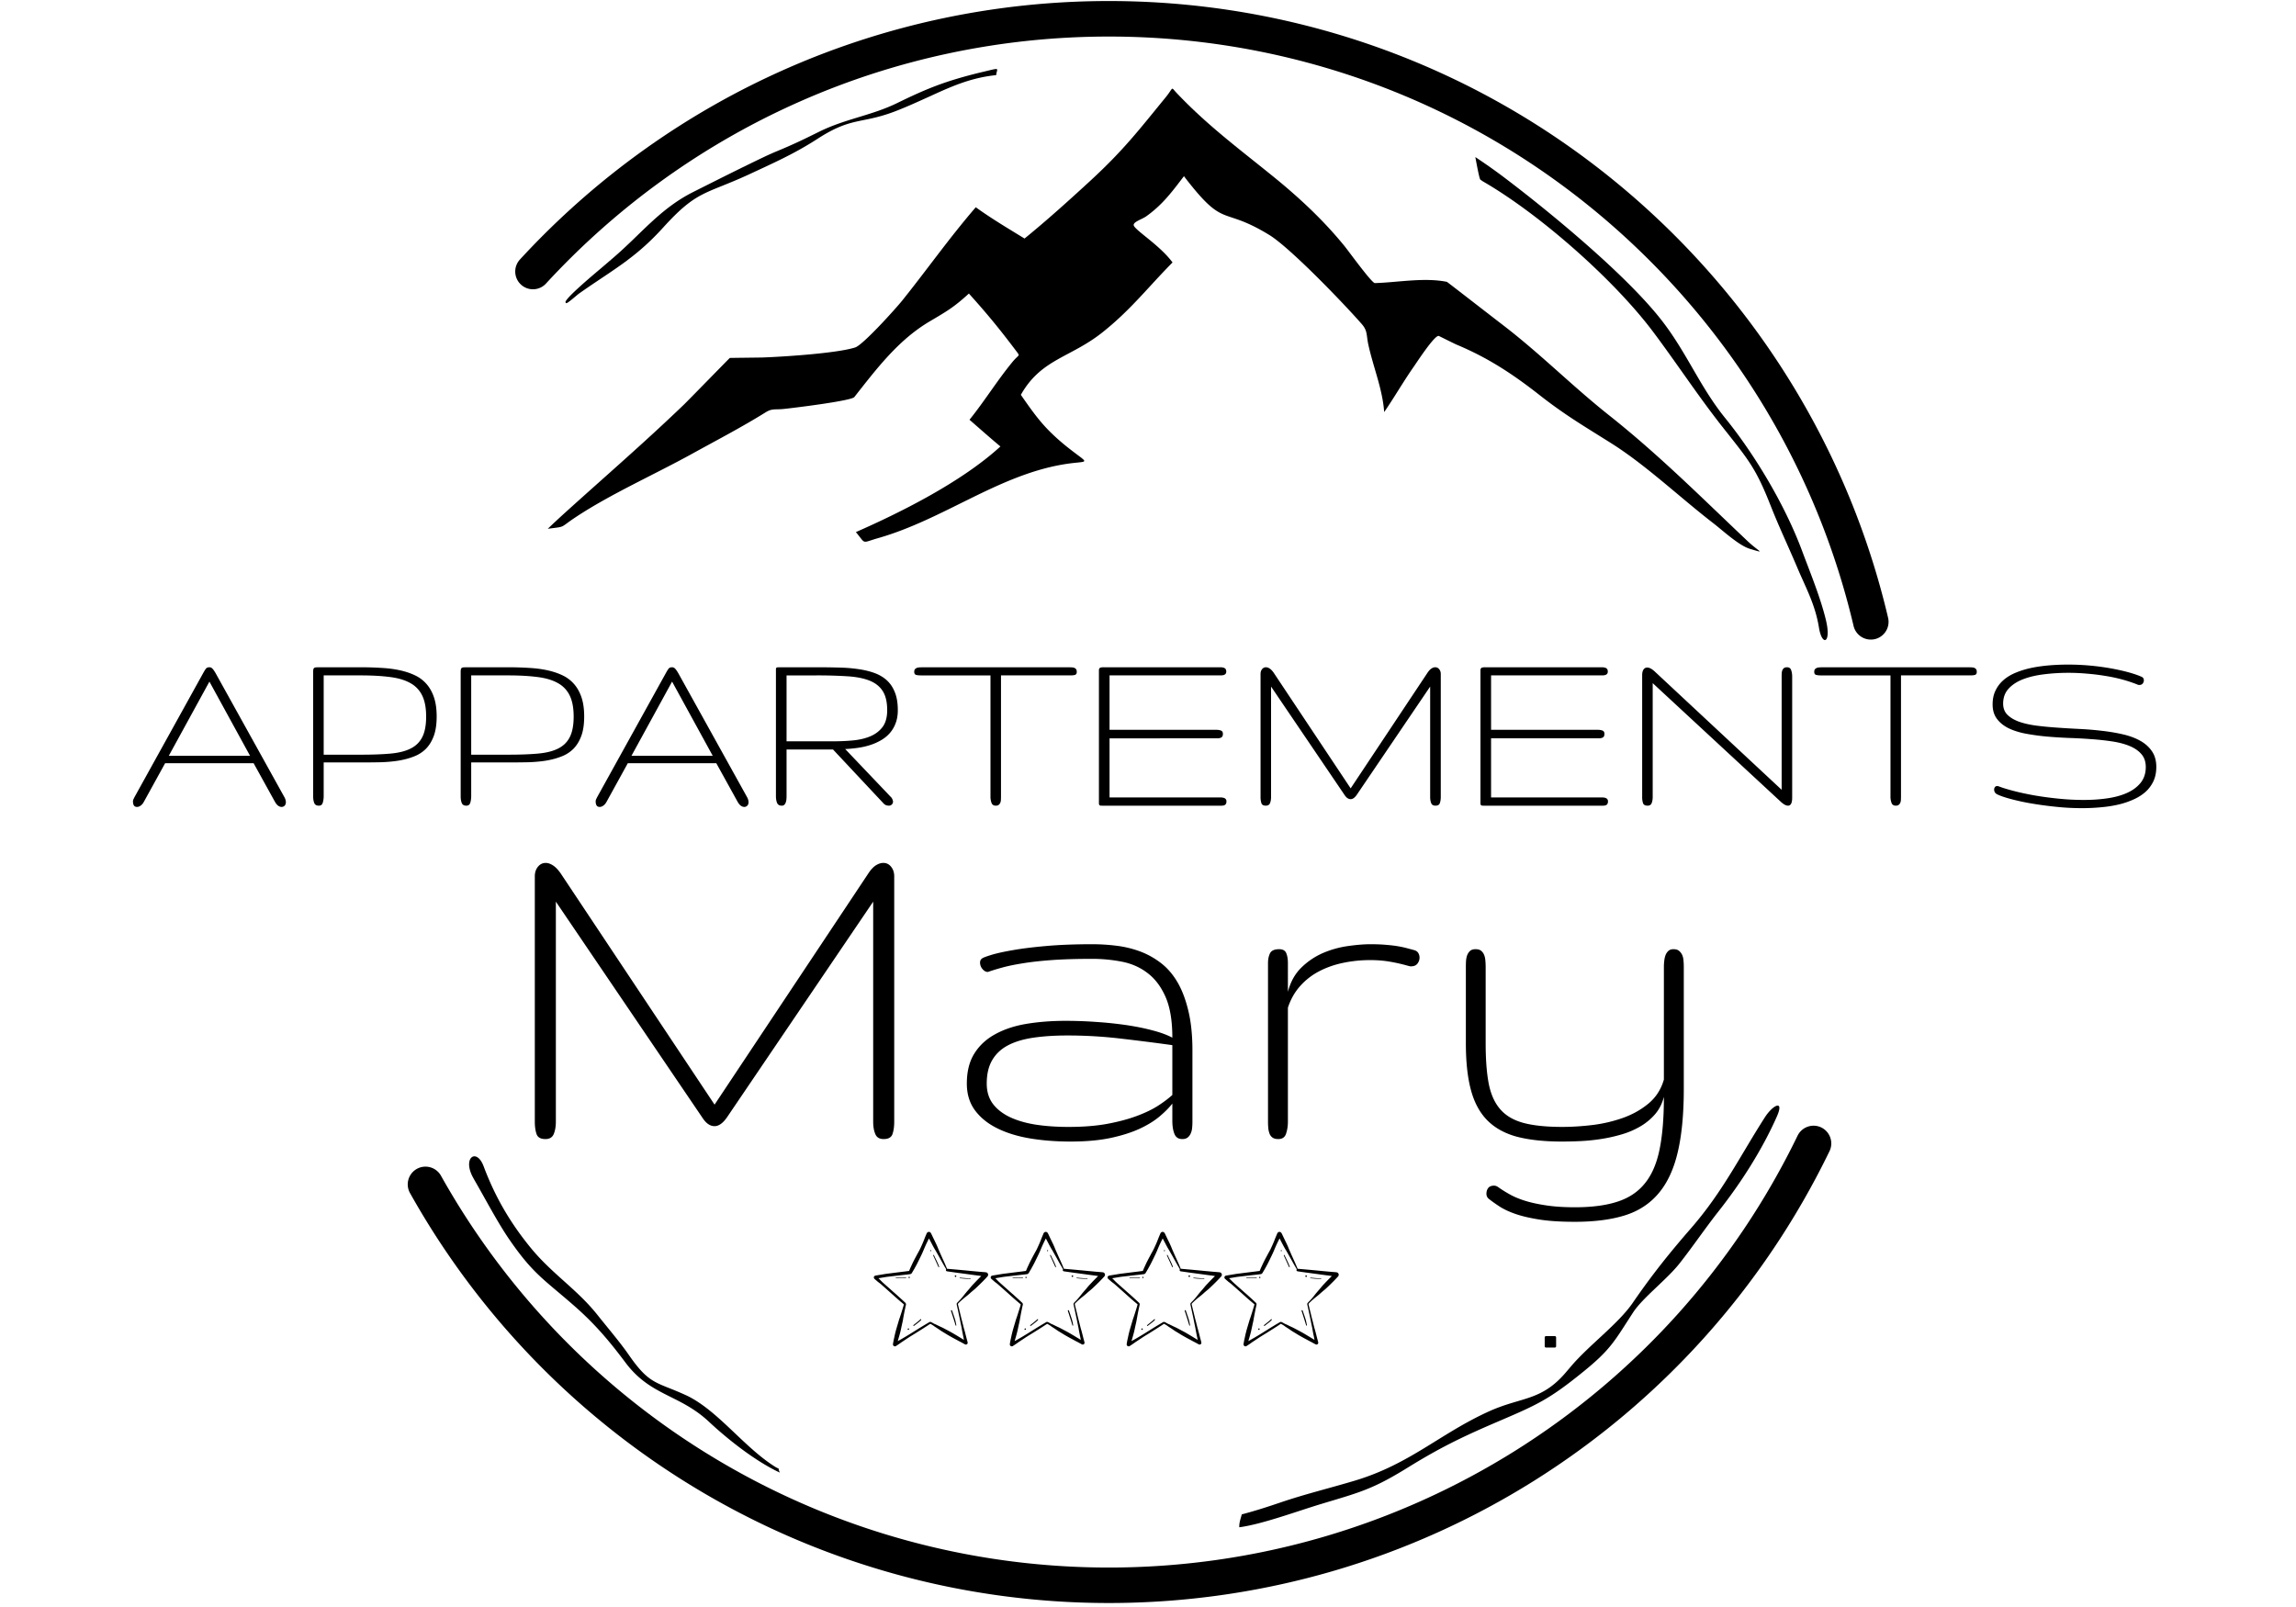
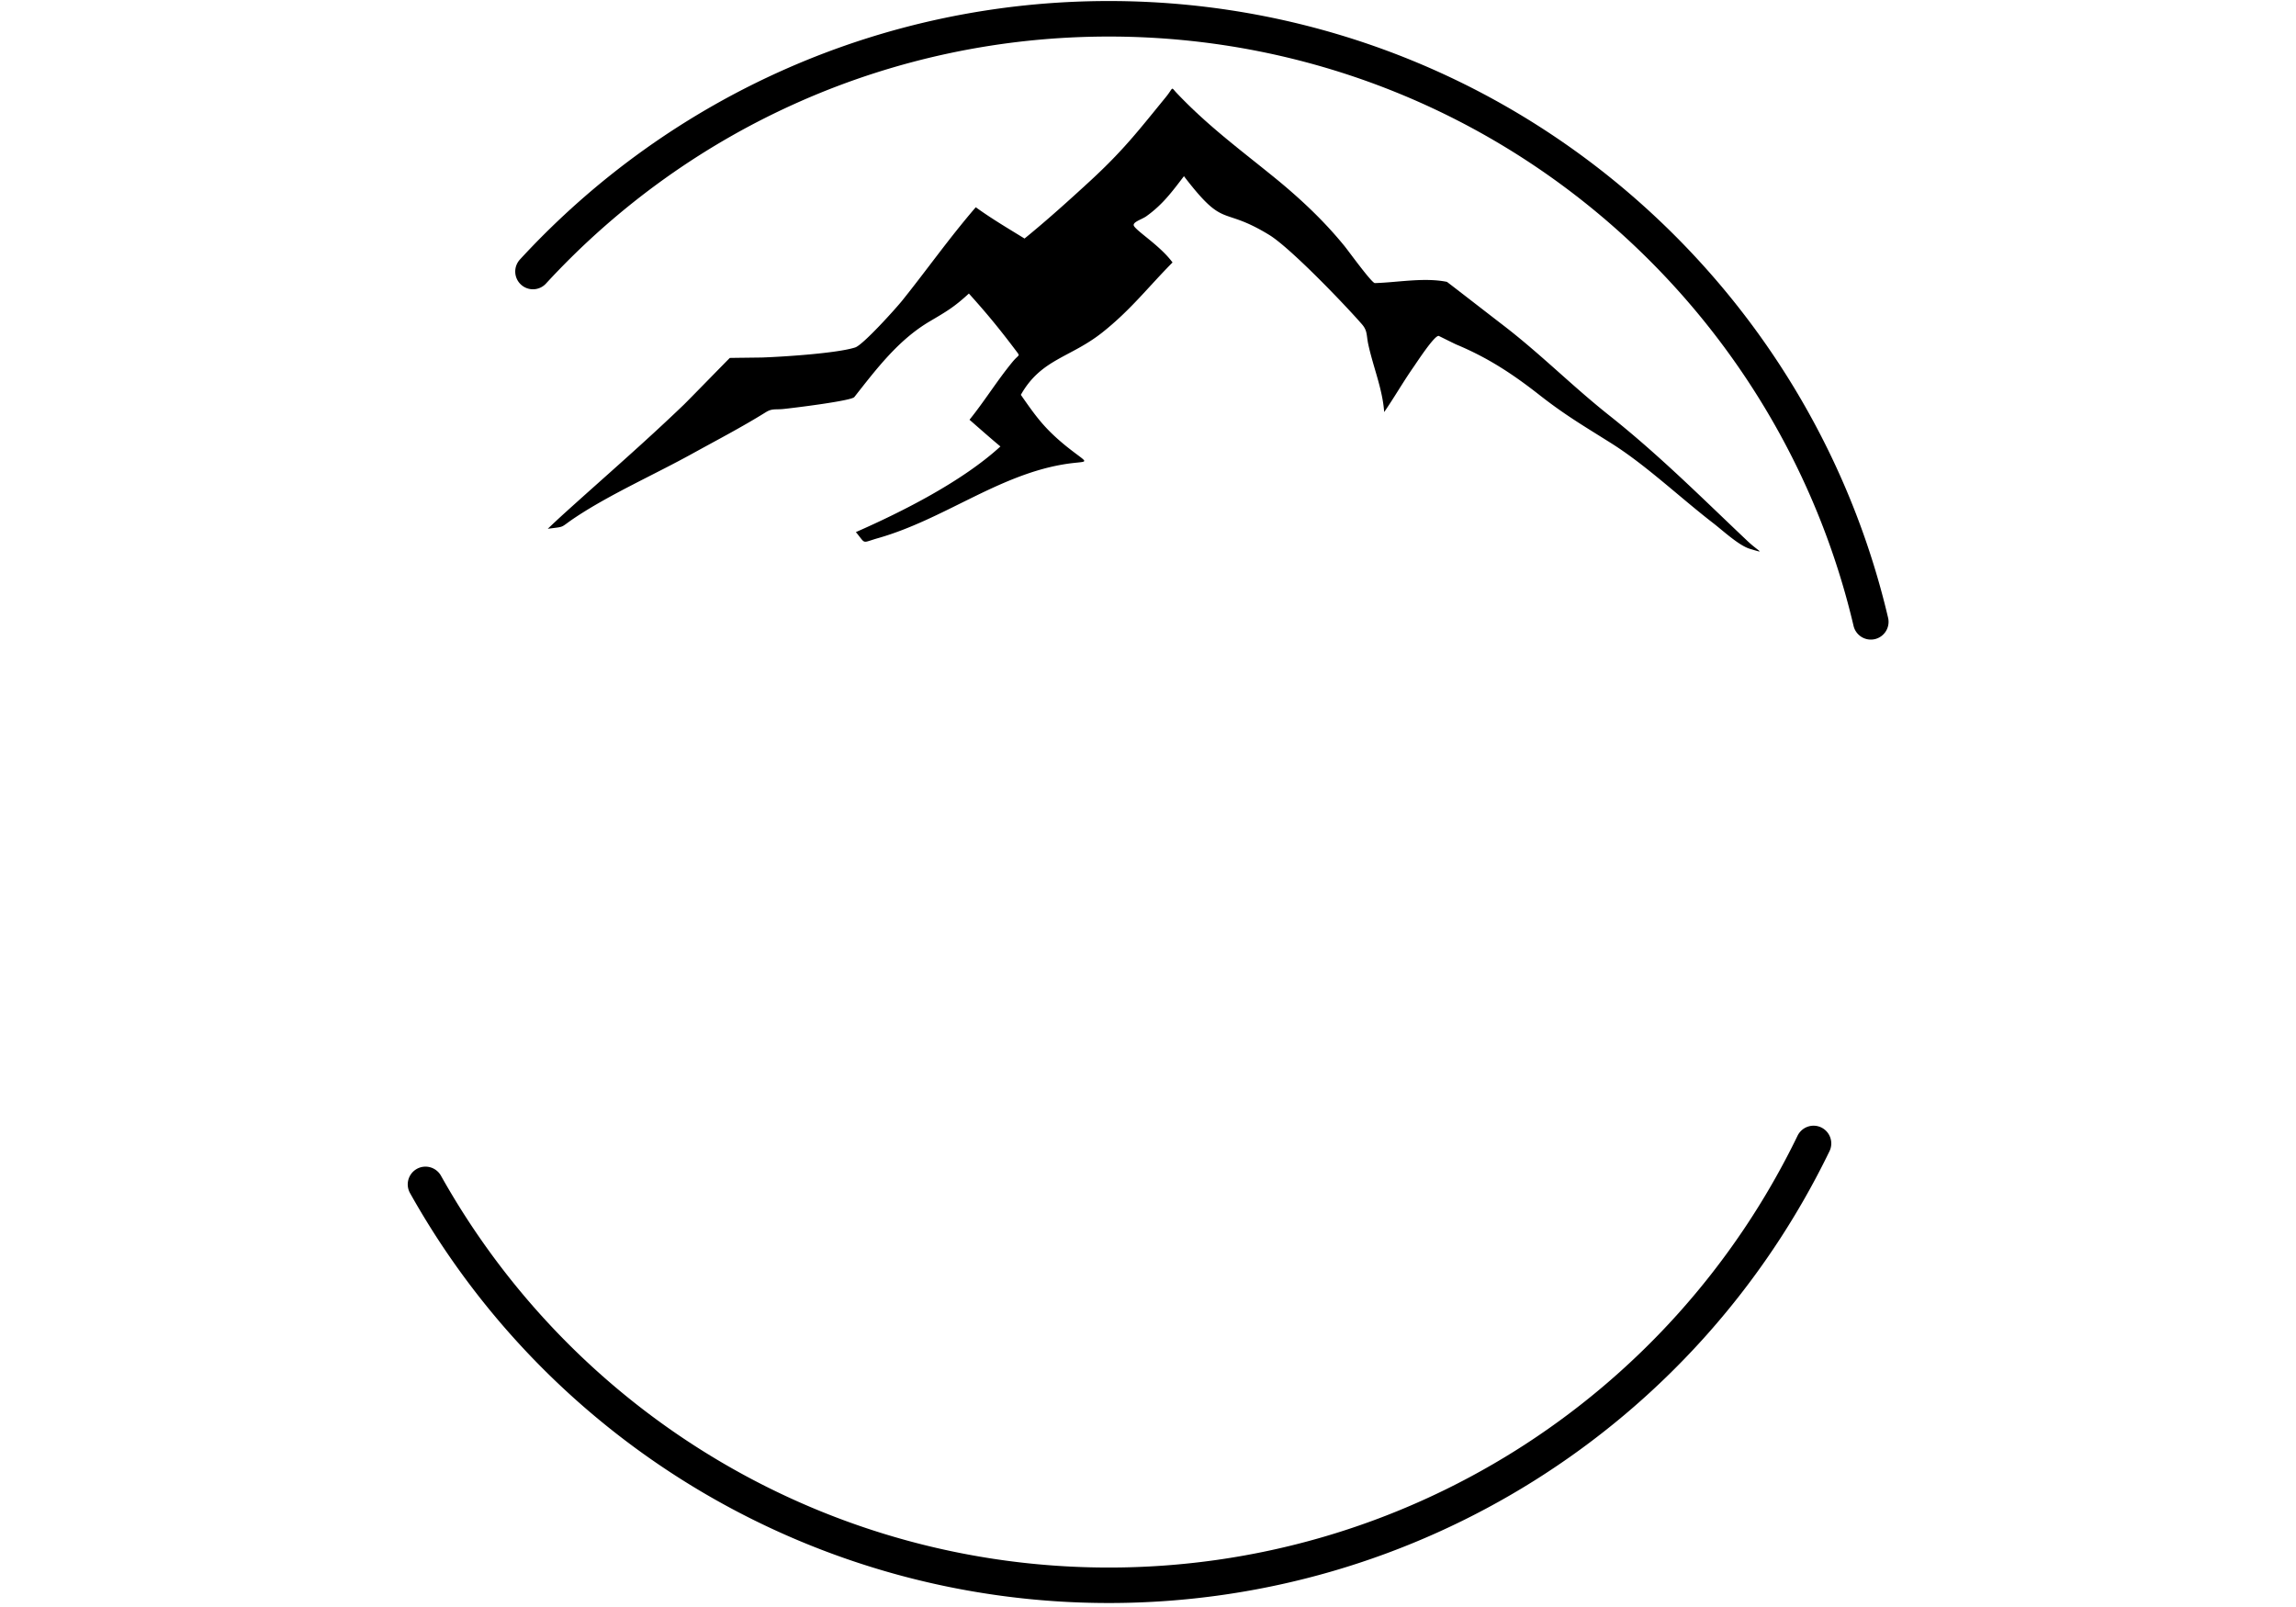
<svg xmlns="http://www.w3.org/2000/svg" fill="none" viewBox="0 0 375 262.5">
  <path fill="#000" d="M251.094 64.254c4.426 3.5 7.433 5.23 12.082 8.16 5.664 3.566 11.195 8.84 16.617 13.023 1.59 1.227 4.2 3.665 5.996 4.208 2.742.824 1.512.515-.375-1.27-7.55-7.148-14.453-14.07-22.61-20.54-6.16-4.89-11.253-10.1-17.593-14.937-.867-.66-8.816-6.832-8.895-6.859-3.722-.75-8.039.098-11.761.203-.508.016-4.344-5.3-4.989-6.082-3.199-3.918-6.687-7.234-10.566-10.469-5.953-4.894-11.508-8.882-16.875-14.562-.938-1.012-.383-.879-1.777.812-4.496 5.508-6.91 8.641-12.239 13.563-3.515 3.234-7.066 6.441-10.773 9.46-2.738-1.687-5.344-3.218-7.965-5.112-4.379 5.086-7.883 10.09-12 15.226-1.023 1.277-6.41 7.266-7.695 7.676-2.988.965-11.871 1.527-15.246 1.644-.45.008-5.207.063-5.227.07-.062.028-6.77 6.923-7.562 7.684-6.465 6.207-12.829 11.696-19.41 17.649a157.23 157.23 0 0 0-2.766 2.574c3.074-.406 1.793-.063 4.574-1.906 5.703-3.778 12.961-7.004 19.094-10.395 3.976-2.195 8.047-4.312 11.898-6.71 1.067-.665 1.5-.427 2.844-.548 1.45-.144 11.168-1.328 11.66-1.957 3.637-4.62 7.2-9.351 12.336-12.375 2.742-1.617 3.977-2.328 6.375-4.535 3.074 3.41 5.086 5.88 7.836 9.531.563.743.297.415-.695 1.618-2.473 2.992-4.543 6.37-7.04 9.468 1.684 1.47 3.333 2.934 5.048 4.364-6.188 5.675-15.915 10.61-23.606 13.988 1.707 2.031.824 1.785 3.645.98 10.57-3.023 19.351-10.109 29.972-11.992 4.719-.84 4.883.324.594-3.136-3.445-2.832-4.797-4.73-7.266-8.274 3.309-5.871 8.07-6.035 13.325-10.203 4.636-3.684 7.406-7.336 11.449-11.422-1.973-2.664-5.512-4.86-6.258-5.89-.492-.672 1.203-1.098 1.98-1.657 2.649-1.89 4.188-3.988 6.141-6.543 6.746 8.801 5.984 4.742 13.926 9.59 3.402 2.074 12.2 11.223 15.113 14.559.98 1.12.73 1.77 1.082 3.383.813 3.718 2.317 7.238 2.582 11 1.653-2.391 3.07-4.891 4.817-7.391.5-.715 3.406-5.192 4.097-5.05.016 0 2.594 1.292 2.852 1.398 5.039 2.105 8.953 4.644 13.254 7.984" />
  <g clip-path="url(#a)">
    <path fill="#000" d="M84.918 42.39C109.75 15.415 144.43.169 181.105.169c34.774 0 67.81 13.687 92.403 38.27 17.187 17.183 29.305 38.804 34.87 62.476a2.903 2.903 0 0 1-2.155 3.484 2.903 2.903 0 0 1-3.485-2.156c-5.32-22.62-16.898-43.281-33.324-59.703-23.508-23.5-55.074-36.57-88.309-36.57-35.058 0-68.19 14.562-91.93 40.347a2.888 2.888 0 0 1-4.09.168 2.9 2.9 0 0 1-.167-4.093Zm213.89 145.653c-21.894 45.152-67.53 73.805-117.703 73.805-47.484 0-90.996-25.645-114.14-66.965a2.902 2.902 0 0 1 1.113-3.946 2.9 2.9 0 0 1 3.942 1.11c22.12 39.496 63.699 64.008 109.085 64.008 47.958 0 91.57-27.387 112.489-70.543a2.908 2.908 0 0 1 3.87-1.344 2.906 2.906 0 0 1 1.345 3.875" />
  </g>
-   <path fill="#000" d="M252.496 218.254h1.457c.11 0 .203.094.203.203v1.457a.204.204 0 0 1-.203.203h-1.457a.204.204 0 0 1-.203-.203v-1.457c0-.11.094-.203.203-.203" />
-   <path fill="#000" d="M92.492 49.527c.235.028 1.735-1.332 2.067-1.566 5.449-3.852 9.093-5.648 13.761-10.8 5.52-6.09 6.82-5.364 13.922-8.63 4.09-1.91 7.492-3.398 11.313-5.875 5.523-3.57 7.074-2.39 12.433-4.39 1.969-.739 4.164-1.75 6.094-2.625 3.582-1.645 6.648-2.965 10.625-3.371.11-1.243.977-1.262-2.797-.38-5.445 1.352-8.387 2.505-13.37 4.942-4.24 2.07-8.47 2.555-12.84 4.73-2.555 1.27-4.18 2.051-6.825 3.145-.668.277-1.305.566-1.96.871-3.872 1.844-7.83 3.844-11.665 5.77-5.387 2.703-8.438 6.754-12.969 10.66-.672.578-1.344 1.152-2.011 1.726-.547.47-6.184 5.13-5.907 5.672Zm149.692-19.906c9.25 5.328 21.468 16.086 27.882 24.668 3.914 5.23 7.317 10.457 11.41 15.637 4.114 5.203 5.301 6.543 7.684 12.586 1.36 3.465 2.883 6.656 4.324 10.058 1.477 3.504 2.989 6.153 3.606 9.965.496 3.067 2.035 2.602 1.156-1.152-.871-3.695-2.652-8.008-3.996-11.613-2.75-7.301-7.598-15.454-12.473-21.473-4.09-5.055-6.168-10.438-10.136-15.649-5.559-7.308-17.848-17.476-25.387-23.222l-.328-.25a91.246 91.246 0 0 0-4.965-3.52c.105.528.621 3.453.816 3.68Zm13.675 194.426c-4.097 4.887-7.32 4.066-12.714 6.52-8.012 3.648-12.829 8.578-21.856 11.292-4.117 1.235-7.93 2.141-12.082 3.543-2.191.746-4.16 1.383-6.39 1.97-.192.737-.438 1.335-.407 2.105 3.746-.497 9.485-2.633 13.309-3.786 6.355-1.918 8.406-2.375 14.176-5.945 5.066-3.133 8.664-4.914 14.113-7.258 6.832-2.933 8.738-3.668 14.574-8.41 4.527-3.664 5.117-5.027 8.133-9.668 1.582-2.437 5.488-5.355 7.601-8.031 2.172-2.758 4.153-5.7 6.372-8.516 3.68-4.664 7.12-10.05 9.53-15.496 1.259-2.86-.69-1.847-1.976.16-4.183 6.54-6.851 12.121-12.074 18.13-3.625 4.171-6.383 7.632-9.516 12.187-2.343 3.402-7.156 6.918-10.062 10.344ZM77.48 192.742c1.73 2.988 3.688 6.742 5.563 9.516 3.977 5.82 5.695 6.629 10.746 11.047 3.395 2.968 5.73 5.746 8.39 9.297 4.083 5.433 8.758 5.144 13.544 9.574 3.168 2.969 7.68 6.523 11.64 8.367-.508-1.164.325-.242-.984-1.086-4.988-3.234-9.05-8.906-14.02-11.402-5.046-2.38-6.14-1.657-9.629-6.696-1.472-2.125-3.515-4.511-5.156-6.578-3.324-4.187-7.441-6.715-10.933-11-3.336-4.09-5.778-8.281-7.633-13.222-1.153-3.145-3.54-1.473-1.742 1.793Zm0 0" />
-   <path fill="#000" d="M33.141 110.027c.219-.394.383-.664.5-.812.125-.145.313-.219.563-.219.187 0 .347.074.484.219.145.137.332.406.563.812l11.218 20.22c.145.273.22.538.22.796 0 .242-.071.43-.204.562a.674.674 0 0 1-.484.204c-.2 0-.391-.07-.578-.204-.18-.125-.36-.351-.547-.687l-3.453-6.25H26.969l-3.484 6.328c-.156.281-.336.484-.531.61-.188.132-.375.203-.563.203-.242 0-.414-.079-.515-.235-.106-.164-.157-.383-.157-.656a.86.86 0 0 1 .063-.328c.05-.102.11-.223.172-.36Zm7.703 13.438-6.64-12.125-6.64 12.125Zm30.476-6.422c0 1.242-.153 2.281-.453 3.125-.305.844-.727 1.547-1.266 2.11a5.53 5.53 0 0 1-1.969 1.28c-.762.305-1.605.532-2.531.688-.918.149-1.902.234-2.953.266a143.85 143.85 0 0 1-3.219.03h-6.062v5.517c0 .398-.055.757-.157 1.078-.093.312-.304.468-.625.468-.398 0-.652-.148-.765-.453-.118-.3-.172-.664-.172-1.093v-20.313c0-.207.015-.36.047-.453a.34.34 0 0 1 .172-.219.729.729 0 0 1 .312-.062c.133-.008.3-.016.5-.016h6.75c1.227 0 2.383.04 3.469.11 1.094.062 2.097.199 3.015.406.926.21 1.754.496 2.485.86a5.724 5.724 0 0 1 1.844 1.452c.507.606.898 1.336 1.171 2.188.27.843.407 1.855.407 3.03Zm-1.72 0c0-1.406-.214-2.547-.64-3.422a4.56 4.56 0 0 0-1.953-2.047c-.867-.488-1.969-.816-3.312-.984-1.344-.176-2.934-.266-4.766-.266h-6.062v12.953h6.062c1.832 0 3.422-.054 4.766-.172 1.351-.113 2.46-.382 3.328-.812.875-.426 1.52-1.05 1.937-1.875.426-.82.64-1.945.64-3.375Zm25.813 0c0 1.242-.152 2.281-.453 3.125-.305.844-.727 1.547-1.266 2.11a5.53 5.53 0 0 1-1.969 1.28c-.761.305-1.605.532-2.53.688-.919.149-1.903.234-2.954.266a143.85 143.85 0 0 1-3.219.03H76.96v5.517c0 .398-.055.757-.156 1.078-.094.312-.305.468-.625.468-.399 0-.653-.148-.766-.453-.117-.3-.172-.664-.172-1.093v-20.313c0-.207.016-.36.047-.453a.34.34 0 0 1 .172-.219.729.729 0 0 1 .312-.062c.133-.008.301-.016.5-.016h6.75c1.227 0 2.383.04 3.47.11 1.093.062 2.097.199 3.015.406.925.21 1.754.496 2.484.86a5.724 5.724 0 0 1 1.844 1.452c.508.606.898 1.336 1.172 2.188.27.843.406 1.855.406 3.03Zm-1.719 0c0-1.406-.215-2.547-.64-3.422a4.56 4.56 0 0 0-1.954-2.047c-.867-.488-1.968-.816-3.312-.984-1.344-.176-2.934-.266-4.766-.266H76.96v12.953h6.062c1.832 0 3.422-.054 4.766-.172 1.352-.113 2.46-.382 3.328-.812.875-.426 1.52-1.05 1.938-1.875.425-.82.64-1.945.64-3.375Zm15.016-7.016c.218-.394.382-.664.5-.812.124-.145.312-.219.562-.219.187 0 .348.074.484.219.145.137.332.406.563.812l11.219 20.22c.144.273.218.538.218.796 0 .242-.07.43-.203.562a.674.674 0 0 1-.484.204c-.2 0-.39-.07-.578-.204-.18-.125-.36-.351-.547-.687l-3.453-6.25h-14.453l-3.485 6.328c-.156.281-.336.484-.531.61-.188.132-.375.203-.563.203-.242 0-.414-.079-.515-.235-.106-.164-.156-.383-.156-.656a.86.86 0 0 1 .062-.328c.05-.102.11-.223.172-.36Zm7.703 13.438-6.641-12.125-6.64 12.125Zm30.225-7.453c0 .824-.125 1.547-.375 2.172a5.183 5.183 0 0 1-.985 1.625c-.418.46-.906.843-1.468 1.156a9.071 9.071 0 0 1-1.782.765c-.636.2-1.296.344-1.984.438-.687.094-1.355.156-2 .187l7.469 7.844a.988.988 0 0 1 .25.39c.05.126.082.243.094.345a.667.667 0 0 1-.688.671 1.45 1.45 0 0 1-.484-.093c-.168-.07-.328-.203-.485-.39l-8.14-8.688h-7.594v7.625c0 .21-.012.406-.031.593-.024.18-.063.34-.125.485a.928.928 0 0 1-.235.343c-.093.086-.226.125-.39.125-.387 0-.641-.148-.766-.453-.125-.3-.187-.664-.187-1.093v-20.766c.007-.102.035-.176.078-.219.039-.039.113-.062.218-.062.102-.008.254-.016.454-.016h5.89c1.258 0 2.457.016 3.594.047 1.144.023 2.207.105 3.187.25.989.137 1.88.352 2.672.64.801.294 1.485.7 2.047 1.22.563.523.992 1.179 1.297 1.968.313.781.469 1.746.469 2.89Zm-1.735 0c0-1.344-.25-2.395-.75-3.157-.492-.757-1.226-1.328-2.203-1.703-.968-.375-2.172-.601-3.61-.687a76.974 76.974 0 0 0-4.968-.14h-4.906v10.765h7.61a34.24 34.24 0 0 0 3.359-.156c1.07-.114 2.007-.348 2.812-.704.813-.363 1.457-.875 1.938-1.53.476-.665.718-1.563.718-2.688Zm30.963-6.266c0 .274-.102.438-.297.5-.187.055-.43.078-.719.078h-11.359v19.781c0 .2-.008.387-.016.563-.011.18-.046.34-.109.484a.818.818 0 0 1-.266.328c-.105.086-.257.125-.453.125-.355 0-.59-.148-.703-.453a2.87 2.87 0 0 1-.172-1.047v-19.78h-11.375c-.293 0-.547-.024-.765-.079-.211-.062-.313-.226-.313-.5 0-.207.047-.36.14-.453a.876.876 0 0 1 .36-.219c.145-.039.305-.062.485-.062.187-.008.363-.016.53-.016h23.563c.207 0 .395.008.563.016.176 0 .328.023.453.062a.707.707 0 0 1 .328.219c.082.094.125.246.125.453Zm24.447 21.156c0 .2-.039.344-.11.438a.516.516 0 0 1-.265.203 1.231 1.231 0 0 1-.422.062h-19.5c-.136 0-.242-.003-.312-.015a.295.295 0 0 1-.156-.11.462.462 0 0 1-.063-.203v-21.812a.562.562 0 0 1 .078-.281c.04-.07.114-.118.219-.141a1.65 1.65 0 0 1 .453-.047h19.11c.175 0 .332.024.468.063a.605.605 0 0 1 .344.203c.082.093.125.242.125.437a.572.572 0 0 1-.125.39.75.75 0 0 1-.344.188 2.114 2.114 0 0 1-.468.047H181.22v8.89h17.453c.3 0 .55.044.75.126.207.086.312.262.312.531 0 .305-.09.5-.265.594-.168.094-.387.14-.657.14H181.22v9.657h18.156c.176 0 .336.023.484.062.145.043.254.11.328.203.082.086.125.211.125.375Zm20.287-2.125 12.578-18.922c.207-.3.414-.52.625-.656.207-.133.41-.203.61-.203.257 0 .472.106.64.313.176.21.266.468.266.78v20.095c0 .398-.055.734-.156 1.015-.094.274-.336.406-.72.406-.343 0-.573-.132-.687-.406-.117-.281-.171-.617-.171-1.015v-18.032l-12 17.703c-.325.461-.653.688-.985.688-.367 0-.7-.227-1-.688l-12-17.703v18.032c0 .398-.058.734-.172 1.015-.117.274-.343.406-.687.406-.387 0-.625-.132-.719-.406a3.22 3.22 0 0 1-.14-1.015V110.09c0-.313.081-.57.25-.781a.783.783 0 0 1 .64-.313c.188 0 .383.07.594.203.207.137.422.356.64.656Zm42.027 2.125c0 .2-.039.344-.11.438a.516.516 0 0 1-.265.203 1.231 1.231 0 0 1-.422.062h-19.5c-.137 0-.242-.003-.312-.015a.295.295 0 0 1-.157-.11.462.462 0 0 1-.062-.203v-21.812a.562.562 0 0 1 .078-.281c.04-.07.113-.118.219-.141a1.65 1.65 0 0 1 .453-.047h19.109c.176 0 .332.024.469.063a.605.605 0 0 1 .344.203c.082.093.125.242.125.437a.572.572 0 0 1-.125.39.75.75 0 0 1-.344.188 2.114 2.114 0 0 1-.469.047h-18.125v8.89h17.453c.301 0 .551.044.75.126.207.086.313.262.313.531 0 .305-.09.5-.266.594-.168.094-.386.14-.656.14h-17.594v9.657h18.157c.175 0 .335.023.484.062.144.043.254.11.328.203.082.086.125.211.125.375Zm28.365-1.89v-18.485c0-.195.004-.382.016-.562.008-.188.047-.352.11-.5a.81.81 0 0 1 .265-.344c.113-.082.273-.125.484-.125.344 0 .566.152.672.453.113.305.172.664.172 1.078v19.782c0 .867-.23 1.296-.688 1.296-.312 0-.699-.207-1.156-.625l-20.937-19.39v18.594c0 .398-.059.734-.172 1.015-.117.274-.336.406-.657.406-.398 0-.648-.132-.75-.406a3.22 3.22 0 0 1-.14-1.015v-19.875c0-.407.07-.72.219-.938a.69.69 0 0 1 .609-.328c.344 0 .738.203 1.187.61Zm31.87-19.266c0 .274-.102.438-.297.5-.188.055-.43.078-.719.078h-11.36v19.781c0 .2-.007.387-.015.563-.012.18-.047.34-.11.484a.818.818 0 0 1-.265.328c-.105.086-.258.125-.453.125-.356 0-.59-.148-.703-.453a2.87 2.87 0 0 1-.172-1.047v-19.78h-11.375a3.17 3.17 0 0 1-.766-.079c-.21-.062-.312-.226-.312-.5 0-.207.047-.36.14-.453a.876.876 0 0 1 .36-.219c.144-.039.304-.062.484-.062.188-.008.363-.016.531-.016h23.563c.207 0 .394.008.562.016.176 0 .328.023.453.062a.707.707 0 0 1 .329.219c.082.094.125.246.125.453Zm29.322 15.547c0 .867-.156 1.637-.469 2.312a5.48 5.48 0 0 1-1.297 1.75c-.554.493-1.215.907-1.984 1.25a13.32 13.32 0 0 1-2.485.829c-.898.207-1.851.351-2.859.437-1 .094-2.016.14-3.047.14-1.449 0-2.89-.077-4.328-.234a58.255 58.255 0 0 1-4.016-.547 36.834 36.834 0 0 1-3.296-.718c-.961-.258-1.68-.504-2.157-.735-.199-.093-.34-.207-.422-.343a.873.873 0 0 1-.125-.454c0-.156.04-.289.125-.406.082-.113.211-.172.391-.172.082 0 .176.024.281.063.532.21 1.29.445 2.282.703.988.262 2.109.508 3.359.734 1.25.22 2.582.403 4 .547a40.22 40.22 0 0 0 4.219.219c1.351 0 2.633-.086 3.843-.266 1.22-.175 2.29-.472 3.22-.89.925-.414 1.663-.97 2.218-1.657.55-.695.828-1.55.828-2.562 0-.852-.234-1.55-.703-2.094-.469-.55-1.106-.992-1.906-1.328-.793-.332-1.727-.582-2.797-.75a43.05 43.05 0 0 0-3.406-.375c-1.2-.094-2.434-.16-3.704-.203a77.108 77.108 0 0 1-3.703-.234 38.317 38.317 0 0 1-3.406-.47c-1.062-.206-1.996-.503-2.797-.89-.793-.394-1.422-.906-1.89-1.531-.47-.625-.704-1.41-.704-2.36 0-.863.16-1.624.485-2.28a5.232 5.232 0 0 1 1.328-1.72c.57-.488 1.25-.89 2.031-1.203.781-.32 1.625-.578 2.531-.765.915-.188 1.88-.32 2.891-.406a37.375 37.375 0 0 1 3.031-.125 40.202 40.202 0 0 1 7.141.64c1.07.2 2.035.418 2.89.656.852.243 1.536.48 2.047.72a.54.54 0 0 1 .25.234c.051.105.079.21.079.312a.865.865 0 0 1-.188.531c-.125.157-.309.235-.547.235a.668.668 0 0 1-.344-.078 22.529 22.529 0 0 0-2.39-.797 25.858 25.858 0 0 0-2.766-.594 35.717 35.717 0 0 0-3.015-.375 33.857 33.857 0 0 0-3.063-.14c-1.418 0-2.766.085-4.047.25-1.281.156-2.418.429-3.406.812-.98.387-1.762.902-2.344 1.547-.586.648-.875 1.453-.875 2.422 0 .75.235 1.359.703 1.828.47.46 1.098.836 1.891 1.125.8.28 1.738.496 2.812.64 1.07.137 2.207.246 3.407.328 1.195.086 2.43.157 3.703.22 1.27.062 2.504.167 3.703.312 1.195.136 2.328.328 3.39.578 1.07.25 2.004.601 2.797 1.047.801.449 1.438 1.023 1.907 1.718.468.688.703 1.543.703 2.563ZM116.708 180.44l25.094-37.735c.406-.625.816-1.07 1.234-1.343.426-.27.836-.407 1.235-.407.52 0 .945.215 1.28.641.333.418.5.934.5 1.547v40.094c0 .78-.093 1.449-.28 2-.188.554-.672.828-1.454.828-.68 0-1.132-.274-1.359-.828-.23-.551-.344-1.22-.344-2v-35.954l-23.922 35.297c-.656.918-1.32 1.375-1.984 1.375-.73 0-1.39-.457-1.984-1.375l-23.938-35.297v35.954c0 .78-.117 1.449-.344 2-.23.554-.683.828-1.359.828-.781 0-1.266-.274-1.453-.828-.188-.551-.281-1.22-.281-2v-40.094c0-.613.164-1.13.5-1.547.343-.426.77-.64 1.28-.64.376 0 .77.136 1.188.406.426.273.852.718 1.282 1.343Zm44.454-3.438c0 1.293.328 2.387.985 3.281.664.887 1.593 1.618 2.78 2.188 1.188.562 2.595.977 4.22 1.234 1.632.25 3.425.375 5.375.375 2.375 0 4.476-.164 6.312-.5 1.832-.343 3.438-.77 4.813-1.28 1.375-.509 2.535-1.067 3.484-1.673.945-.613 1.727-1.203 2.344-1.765v-8.141c-2.7-.375-5.492-.727-8.375-1.063a73.952 73.952 0 0 0-8.75-.515c-2.074 0-3.93.12-5.563.36-1.636.241-3.023.655-4.156 1.25-1.125.593-1.984 1.402-2.578 2.421-.594 1.012-.89 2.29-.89 3.828Zm17.203-20.375c-2.593 0-4.808.07-6.64.203-1.836.137-3.406.313-4.719.532-1.312.21-2.418.437-3.312.687-.887.242-1.668.48-2.344.719-.324 0-.621-.16-.89-.485a1.623 1.623 0 0 1-.391-1.046c0-.352.16-.61.484-.766.207-.113.707-.29 1.5-.531.8-.239 1.926-.485 3.375-.735 1.445-.257 3.242-.484 5.39-.672 2.145-.195 4.672-.296 7.579-.296 1.382 0 2.75.09 4.093.265a17.01 17.01 0 0 1 3.829.953 13.125 13.125 0 0 1 3.359 1.907c1.039.812 1.93 1.859 2.672 3.14.738 1.281 1.32 2.836 1.75 4.656.437 1.825.656 3.961.656 6.407v11.672c0 .324-.016.648-.047.968a2.682 2.682 0 0 1-.219.907 1.697 1.697 0 0 1-.5.687c-.218.18-.515.266-.89.266-.625 0-1.055-.282-1.281-.844-.231-.57-.344-1.29-.344-2.156v-2.797c-.531.68-1.23 1.383-2.094 2.11-.867.73-1.96 1.402-3.281 2.015-1.324.605-2.906 1.105-4.75 1.5-1.836.383-4.008.578-6.516.578-2.344 0-4.555-.172-6.625-.516-2.062-.351-3.855-.91-5.375-1.672-1.523-.757-2.726-1.738-3.61-2.937-.874-1.195-1.312-2.645-1.312-4.344 0-1.976.41-3.617 1.235-4.922.82-1.312 1.96-2.363 3.422-3.156 1.457-.8 3.164-1.363 5.125-1.687 1.957-.32 4.07-.485 6.343-.485a70.1 70.1 0 0 1 5.11.188 62.59 62.59 0 0 1 4.875.515c1.539.23 2.953.516 4.234.86 1.29.336 2.363.73 3.219 1.187 0-2.75-.367-4.957-1.094-6.625-.73-1.676-1.703-2.976-2.922-3.906-1.21-.938-2.605-1.563-4.187-1.875a25.155 25.155 0 0 0-4.907-.469Zm52.625-1.422c.301.086.52.243.657.47.133.23.203.48.203.75 0 .355-.117.683-.344.983-.23.293-.574.438-1.031.438a1.01 1.01 0 0 1-.25-.016.89.89 0 0 0-.235-.062 27.372 27.372 0 0 0-3.03-.688c-.962-.164-2-.25-3.126-.25a21.56 21.56 0 0 0-4.562.47c-1.45.312-2.762.788-3.938 1.421a10.743 10.743 0 0 0-3.047 2.422c-.867.992-1.511 2.148-1.937 3.469v18.625c0 .699-.102 1.343-.297 1.937-.188.594-.617.89-1.281.89-.387 0-.696-.077-.922-.234a1.376 1.376 0 0 1-.5-.656 3.318 3.318 0 0 1-.203-.906 11.385 11.385 0 0 1-.047-1.031v-25.922c0-.614.11-1.145.328-1.594.219-.445.719-.672 1.5-.672.594 0 .977.219 1.156.656.176.43.266.965.266 1.61v4.703c.426-1.645 1.172-2.977 2.234-4a11.703 11.703 0 0 1 3.563-2.375 15.953 15.953 0 0 1 4.031-1.11c1.383-.195 2.602-.296 3.656-.296 1.02 0 1.899.039 2.64.109.75.062 1.391.14 1.923.234.539.094 1.015.2 1.422.313.406.105.796.21 1.171.312Zm26.238 42c2.781 0 5.102-.308 6.969-.922 1.863-.605 3.351-1.605 4.469-3 1.125-1.386 1.921-3.234 2.39-5.546.469-2.301.703-5.157.703-8.563-.293 1.117-.777 2.063-1.453 2.844a9.506 9.506 0 0 1-2.406 1.984 13.51 13.51 0 0 1-3.031 1.297 25.625 25.625 0 0 1-3.344.75c-1.137.176-2.25.29-3.344.344a65.66 65.66 0 0 1-3.015.078c-2.918 0-5.375-.262-7.375-.781-1.993-.532-3.61-1.422-4.86-2.672-1.242-1.258-2.137-2.914-2.687-4.969-.555-2.05-.828-4.601-.828-7.656V157.97c0-.352.007-.703.03-1.047.032-.351.098-.664.204-.937.113-.27.27-.493.469-.672.207-.176.5-.266.875-.266.406 0 .71.09.922.266.218.18.378.402.484.672.113.273.18.586.203.937.031.344.047.695.047 1.047v12.422c0 2.648.164 4.851.5 6.61.344 1.75.973 3.152 1.89 4.202.915 1.055 2.192 1.797 3.829 2.235 1.632.43 3.734.64 6.297.64 1.539 0 3.187-.101 4.937-.312a23.41 23.41 0 0 0 5-1.172c1.582-.57 2.973-1.36 4.172-2.36 1.195-1 2.023-2.296 2.484-3.89V157.97c0-.352.02-.703.063-1.047.039-.351.113-.664.219-.937.113-.27.269-.493.468-.672.207-.176.473-.266.797-.266.406 0 .711.09.922.266.219.18.39.402.516.672.125.273.195.586.218.937.032.344.047.695.047 1.047v19.875c0 4.156-.336 7.625-1 10.406-.656 2.781-1.703 5.016-3.14 6.703-1.43 1.688-3.262 2.88-5.5 3.578-2.243.696-4.953 1.047-8.141 1.047-2.273 0-4.184-.12-5.734-.359-1.555-.242-2.86-.543-3.922-.906-1.063-.367-1.95-.778-2.656-1.235-.7-.46-1.305-.89-1.813-1.297a1.054 1.054 0 0 1-.328-.765c0-.387.098-.711.297-.969.207-.25.523-.375.953-.375.219 0 .445.082.687.25.52.375 1.125.754 1.813 1.14.687.395 1.52.75 2.5 1.063.988.313 2.148.567 3.484.766 1.332.207 2.907.312 4.719.312ZM145.45 210.621Zm15.937-2.348a.463.463 0 0 1-.102.227c-.027.04-.062.07-.094.102-.039.043-.078.09-.117.132-.336.364-.687.715-1.043 1.059-.226.223-.457.437-.687.656-.125.117-.258.23-.395.34-.12.098-.238.2-.355.3a23.52 23.52 0 0 1-.38.337c-.073.062-.148.125-.218.187l-.09.07-.11.09c-.132.106-.269.207-.398.317-.14.12-.285.246-.414.36a4.723 4.723 0 0 1-.164.155c-.082.079-.172.157-.25.243-.023.035-.058.062-.09.097l-.003.004-.012.02c-.004.004-.004.004-.004.008 0 .003-.004.003-.004.007v.039c0 .02.004.04.004.047.11.461.223.918.336 1.375l.176.73c.058.243.125.485.187.727.063.243.121.485.184.727.031.121.058.242.094.363l.105.36c.137.492.25.992.387 1.488.035.12.066.246.097.367.016.074.032.145.008.219a.285.285 0 0 1-.328.199c-.09-.016-.176-.07-.258-.117a6.83 6.83 0 0 0-.172-.094l-.3-.164c-.227-.113-.446-.23-.668-.352-.22-.12-.438-.234-.657-.355-.222-.121-.441-.246-.66-.371-.207-.117-.41-.246-.617-.371-.176-.11-.352-.215-.531-.32-.153-.098-.301-.2-.45-.305-.156-.106-.316-.207-.472-.313-.09-.058-.184-.113-.27-.175a1.232 1.232 0 0 1-.113-.086l-.105-.075c-.149-.09-.301-.187-.457-.27 0 0-.004-.003-.008-.003-.008 0-.016-.004-.024-.004 0-.004-.004-.004-.007-.004-.09.055-.18.117-.266.172-.094.062-.184.121-.277.184-.204.132-.41.261-.614.394l-1.23.774c-.387.242-.781.476-1.164.726-.192.125-.375.25-.563.375-.191.125-.379.25-.566.375-.149.106-.293.211-.442.313-.136.09-.277.18-.414.27a.452.452 0 0 1-.16.085c-.027.004-.05.008-.078.008a.318.318 0 0 1-.277-.16c-.059-.106-.04-.223-.02-.336.012-.055.016-.106.028-.16.039-.254.097-.504.152-.75.055-.246.105-.493.164-.735.059-.238.121-.48.191-.719.09-.308.184-.617.274-.925.047-.16.094-.32.14-.485.043-.144.098-.289.149-.437.12-.363.242-.73.355-1.098.102-.347.223-.687.305-1.043.004-.004.004-.008.004-.008-.004-.004-.008-.007-.012-.007-.222-.192-.449-.38-.672-.57a54.3 54.3 0 0 1-.664-.583c-.011-.011-.023-.02-.031-.027-.008-.008-.016-.012-.02-.02a.008.008 0 0 1-.007-.007c-.024-.016-.04-.036-.059-.051l-.605-.54c-.38-.34-.758-.679-1.121-1l-.465-.41a5.983 5.983 0 0 0-.461-.37c-.102-.07-.192-.153-.285-.235-.102-.086-.204-.176-.309-.266-.047-.042-.102-.082-.137-.136a.29.29 0 0 1-.023-.317.33.33 0 0 1 .129-.125.72.72 0 0 1 .199-.054l1.484-.246c.239-.04.48-.067.723-.094.234-.031.469-.059.703-.09.484-.063.969-.121 1.457-.184.149-.015.3-.035.45-.054.074-.012.152-.02.226-.032.117-.011.234-.03.348-.043.082-.18.156-.363.234-.542.05-.11.101-.215.152-.325.051-.11.098-.218.149-.324.218-.46.46-.91.699-1.36.09-.167.18-.335.273-.5.086-.16.18-.32.262-.488.11-.222.211-.449.309-.671.101-.23.203-.458.297-.692.093-.226.175-.457.27-.683.054-.13.112-.262.167-.395.031-.066.055-.145.098-.207a.415.415 0 0 1 .14-.145.41.41 0 0 1 .235-.046c.078.011.156.05.21.109a.63.63 0 0 1 .133.203c.055.113.11.223.16.336.106.223.215.45.325.672.113.238.23.476.344.719.109.23.207.46.3.695.086.223.192.445.286.664.105.238.207.473.316.707.215.484.441.965.644 1.453.067.156.133.317.204.473h.035c.16.008.32.023.476.039a149.328 149.328 0 0 1 2.024.18c.488.043.976.093 1.465.14.5.043 1 .098 1.5.137.238.02.476.035.714.059.067.003.13.011.196.027.183.047.32.242.293.433Zm-1.121.165a.97.97 0 0 1-.106-.016c-.246-.04-.488-.07-.73-.102-.489-.062-.977-.132-1.465-.199-.926-.121-1.848-.242-2.77-.379l-.343-.047c-.063-.011-.122-.023-.184-.03.004.003.008.003.016.003h.004a.21.21 0 0 1-.196-.207c0-.047.016-.094.047-.129-.086-.152-.18-.3-.266-.453-.12-.215-.246-.426-.367-.645-.261-.48-.531-.96-.8-1.437-.118-.207-.235-.418-.36-.621a12.473 12.473 0 0 1-.383-.672c-.215-.402-.422-.809-.636-1.211-.008.016-.016.031-.024.05l-.273.552c-.223.453-.422.917-.618 1.386-.187.457-.41.899-.625 1.344-.222.453-.44.906-.69 1.344-.06.105-.118.21-.177.32l-.175.293c-.06.098-.114.195-.168.29-.02.03-.036.065-.059.093a.434.434 0 0 1-.125.113.377.377 0 0 1-.168.059h-.031c-.102.011-.203.027-.305.039-.078.008-.156.015-.234.027-.121.012-.243.024-.364.04l-.726.081c-.488.059-.973.113-1.461.172-.2.024-.399.043-.598.07-.191.024-.379.059-.57.09-.285.047-.574.094-.863.145.12.105.242.215.347.336.207.222.438.425.664.629.036.03.078.062.114.101l.023.02c.02.02.04.035.059.054h.004v.004h.004c.261.235.523.465.785.696-.004 0-.004-.004-.008-.004h.004c.039.039.082.074.12.11l.013.01.003.005c.036.031.067.058.083.074.261.234.527.465.789.695l.011.012a79.58 79.58 0 0 1 1.324 1.21c.036.036.075.071.102.11a.377.377 0 0 1 .059.18c.004.078-.02.16-.04.238-.038.16-.074.317-.105.477-.055.27-.113.539-.16.781-.05.254-.098.508-.145.766-.02.113-.03.234-.054.347l-.082.38c-.055.253-.114.511-.168.765-.051.242-.098.484-.16.723-.086.351-.18.699-.286 1.046-.046.168-.097.336-.144.5.031-.015.062-.035.094-.05.226-.121.449-.246.668-.375.418-.246.84-.493 1.254-.75l1.277-.797c.406-.254.816-.5 1.223-.746l.597-.352a.36.36 0 0 1 .094-.05.334.334 0 0 1 .164-.008.41.41 0 0 1 .102.035c.105.043.195.105.293.16.066.035.132.07.199.11.101.046.21.081.308.132.121.059.239.117.356.176.117.054.23.11.344.164.109.05.218.097.328.152.222.11.441.23.664.348.219.117.437.23.656.351.441.243.871.504 1.3.762.212.129.423.254.63.383.086.055.172.105.257.16-.019-.113-.042-.226-.062-.336-.016-.078-.031-.156-.043-.203a27.777 27.777 0 0 1-.086-.43l-.105-.53c-.028-.157-.051-.313-.078-.47l-.141-.664c-.05-.238-.094-.476-.14-.71-.102-.489-.212-.977-.313-1.465-.047-.22-.098-.438-.145-.66a8.611 8.611 0 0 0-.035-.15c-.016-.085-.039-.171-.035-.257 0-.098.055-.164.117-.226.02-.016.035-.032.05-.047.063-.075.134-.137.2-.207l.133-.141c.07-.07.137-.148.191-.21.11-.126.215-.25.32-.38.098-.117.192-.246.29-.363a2.96 2.96 0 0 1 .156-.195 3.36 3.36 0 0 0 .144-.172c.11-.133.223-.258.336-.387.079-.09.153-.176.227-.266.082-.101.164-.203.246-.3.172-.2.356-.387.54-.579.339-.359.687-.714 1.042-1.062a.124.124 0 0 1 .02-.024Zm-7.34-2.606a30.54 30.54 0 0 1-.39-.805.064.064 0 0 0-.087-.03c-.027.01-.047.05-.031.081l.168.367c.176.387.355.778.531 1.168.063.125.098.278.196.38.14.034.046-.153.027-.22-.121-.32-.266-.632-.414-.941Zm-1-1.512c.02.067.11.082.152.028.09-.149-.187-.207-.152-.028Zm6.547 4.48c-.246.024-.485-.003-.73-.019a20.997 20.997 0 0 1-.563-.043 146.44 146.44 0 0 0-.39-.035.044.044 0 0 0-.052.04c-.004.062.07.05.114.058.421.05.843.086 1.27.09.07-.008.452.047.413-.07-.012-.028-.039-.032-.062-.02Zm-10.5-.152c-.25 0-.5.016-.75.028l-.887.035c-.024.004-.043.02-.043.043 0 .023.02.043.043.043.543-.016 1.09-.055 1.637-.063.054 0 .05-.086 0-.086Zm7.984 6.79c-.125-.41-.27-.81-.41-1.22-.031-.077-.047-.245-.172-.198-.059.023-.066.093-.04.148l.075.227c.223.687.45 1.378.653 2.074a.07.07 0 0 0 .085.066.068.068 0 0 0 .04-.101c-.063-.332-.122-.672-.231-.996Zm-5.648.101c-.356.32-.739.61-1.11.91a.076.076 0 0 0-.015.11.08.08 0 0 0 .109.011l.367-.285c.23-.183.473-.355.688-.566l.082-.09c.117-.098-.07-.23-.121-.09Zm-1.871 1.477c-.11-.086-.258.09-.165.187.11.106.29-.09.165-.187Zm.125-8.422c-.122-.106-.254.094-.11.164.102.043.215-.094.11-.164Zm7.46-.02c.075.04.168-.027.168-.113 0-.086-.09-.152-.168-.117-.113.039-.113.195 0 .23ZM202.71 210.621l.013.012-.012-.012Zm15.938-2.348a.435.435 0 0 1-.105.227c-.027.04-.059.07-.09.102-.043.043-.082.09-.121.132a26.56 26.56 0 0 1-1.039 1.059c-.227.223-.457.437-.688.656-.128.117-.257.23-.394.34-.121.098-.238.2-.356.3-.128.114-.253.227-.382.337-.075.062-.145.125-.22.187-.026.024-.058.047-.089.07-.035.032-.07.06-.11.09-.128.106-.265.207-.394.317-.144.12-.285.246-.418.36-.054.054-.105.105-.16.155-.086.079-.172.157-.25.243-.027.035-.062.062-.09.097l-.008.004-.011.02c0 .004 0 .004-.004.008v.007c0 .004-.004.008-.004.012v.027c.004.02.004.04.008.047.105.461.218.918.332 1.375l.175.73c.063.243.13.485.192.727.062.243.121.485.18.727.03.121.062.242.097.363s.07.238.102.36c.14.492.254.992.39 1.488.032.12.067.246.094.367a.42.42 0 0 1 .012.219.29.29 0 0 1-.328.199c-.09-.016-.176-.07-.258-.117l-.176-.094c-.11-.062-.222-.121-.3-.164a27.26 27.26 0 0 1-.665-.352c-.218-.12-.441-.234-.66-.355a56.146 56.146 0 0 1-.66-.371c-.207-.117-.41-.246-.613-.371-.18-.11-.356-.215-.532-.32a9.168 9.168 0 0 1-.453-.305c-.156-.106-.312-.207-.472-.313-.09-.058-.18-.113-.27-.175a2.166 2.166 0 0 1-.113-.086 2.254 2.254 0 0 0-.102-.075c-.152-.09-.3-.187-.457-.27-.004 0-.008-.003-.011-.003-.008 0-.012-.004-.02-.004-.004-.004-.008-.004-.012-.004-.09.055-.175.117-.265.172-.09.062-.184.121-.274.184l-.617.394c-.406.258-.816.516-1.226.774-.391.242-.786.476-1.168.726l-.563.375-.566.375c-.145.106-.293.211-.442.313l-.41.27c-.05.034-.101.07-.16.085a.583.583 0 0 1-.082.008.317.317 0 0 1-.274-.16c-.062-.106-.043-.223-.023-.336.012-.055.02-.106.027-.16.04-.254.098-.504.153-.75.054-.246.105-.493.164-.735.062-.238.12-.48.191-.719.09-.308.184-.617.274-.925.046-.16.097-.32.144-.485.043-.144.098-.289.149-.437.12-.363.242-.73.351-1.098.106-.347.223-.687.309-1.043v-.008c-.004-.004-.004-.007-.008-.007-.223-.192-.45-.38-.672-.57a35.741 35.741 0 0 1-.7-.61c-.007-.008-.01-.012-.019-.02l-.008-.007c-.02-.016-.039-.036-.058-.051l-.602-.54-1.12-1-.47-.41c-.148-.128-.296-.257-.457-.37-.101-.07-.195-.153-.289-.235a18.068 18.068 0 0 1-.304-.266c-.047-.042-.106-.082-.14-.136a.299.299 0 0 1-.024-.317.316.316 0 0 1 .132-.125.684.684 0 0 1 .2-.054l1.484-.246c.238-.04.48-.067.719-.094.234-.031.469-.059.703-.09.484-.063.973-.121 1.457-.184.152-.015.3-.035.453-.054.074-.012.149-.02.227-.032.113-.011.23-.03.347-.043.078-.18.153-.363.23-.542l.153-.325c.05-.11.098-.218.149-.324.218-.46.46-.91.703-1.36.09-.167.175-.335.27-.5.089-.16.179-.32.265-.488.105-.222.207-.449.308-.671.102-.23.204-.458.297-.692.09-.226.172-.457.27-.683.054-.13.11-.262.168-.395.031-.066.054-.145.094-.207a.426.426 0 0 1 .144-.145.391.391 0 0 1 .23-.046.38.38 0 0 1 .215.109c.059.059.094.129.133.203.055.113.106.223.16.336l.32.672c.118.238.235.476.348.719.106.23.207.46.297.695.09.223.192.445.29.664.1.238.206.473.312.707.219.484.445.965.648 1.453.067.156.13.317.2.473h.038c.157.008.317.023.477.039.215.016.43.035.648.055.458.039.915.082 1.375.125.489.043.973.093 1.461.14.5.043 1 .098 1.5.137.239.02.477.035.715.059.067.003.13.011.196.027.187.047.32.242.296.433Zm-1.125.165a21.907 21.907 0 0 0-.836-.117c-.488-.063-.976-.133-1.464-.2-.922-.121-1.848-.242-2.77-.379a76.015 76.015 0 0 0-.344-.047 2.567 2.567 0 0 0-.168-.027h.004a.21.21 0 0 1-.195-.207c0-.047.02-.094.047-.129-.082-.152-.176-.3-.262-.453-.125-.215-.25-.426-.367-.645-.266-.48-.531-.96-.805-1.437-.117-.207-.23-.418-.355-.621a10.336 10.336 0 0 1-.387-.672c-.215-.402-.422-.809-.633-1.211-.008.016-.02.031-.027.05-.09.184-.18.368-.274.552a24.47 24.47 0 0 0-.613 1.386c-.191.457-.414.899-.629 1.344-.218.453-.441.906-.687 1.344-.063.105-.117.21-.18.32-.055.098-.113.195-.172.293-.058.098-.113.195-.172.29-.015.03-.03.065-.054.093a.491.491 0 0 1-.125.113.376.376 0 0 1-.172.059h-.028c-.105.011-.207.027-.308.039-.078.008-.156.015-.23.027-.122.012-.247.024-.368.04l-.726.081c-.485.059-.973.113-1.461.172-.2.024-.399.043-.594.07-.191.024-.383.059-.57.09-.29.047-.578.094-.864.145.118.105.239.215.348.336.207.222.438.425.66.629.04.03.082.062.113.101l.024.02c.02.02.043.035.062.054 0 .004.004.004.004.004.262.235.524.465.785.696l-.003-.004h-.004.004l.12.11.012.01c.004 0 .004.005.008.005.031.031.063.058.082.074.262.234.528.465.79.695l.011.012c.098.086.195.176.297.266.344.312.683.629 1.023.945.04.035.075.07.106.11.035.054.05.116.054.179.004.078-.02.16-.039.238l-.105.477c-.055.27-.11.539-.156.781-.051.254-.098.508-.145.766-.023.113-.035.234-.058.347-.024.13-.051.254-.079.38-.058.253-.113.511-.168.765-.054.242-.101.484-.16.723-.086.351-.18.699-.285 1.046-.05.168-.097.336-.148.5l.097-.05a52.791 52.791 0 0 0 1.922-1.125l1.278-.797c.402-.254.812-.5 1.218-.746l.598-.352a.464.464 0 0 1 .098-.05.332.332 0 0 1 .164-.008.39.39 0 0 1 .101.035c.102.043.196.105.293.16.067.035.133.07.2.11.101.046.207.081.308.132.117.059.238.117.356.176l.34.164c.109.05.218.097.327.152.223.11.442.23.665.348.218.117.441.23.66.351.437.243.867.504 1.297.762.21.129.421.254.632.383.086.055.172.105.258.16-.023-.113-.043-.226-.066-.336l-.04-.203a25.42 25.42 0 0 1-.191-.96c-.027-.157-.05-.313-.082-.47l-.14-.664-.14-.71c-.099-.489-.208-.977-.313-1.465-.047-.22-.098-.438-.145-.66-.012-.051-.02-.102-.031-.15-.02-.085-.043-.171-.04-.257.005-.098.06-.164.122-.226l.047-.047c.062-.075.136-.137.203-.207l.129-.141c.07-.07.136-.148.195-.21.106-.126.215-.25.32-.38.098-.117.192-.246.286-.363.054-.067.101-.133.156-.195.05-.055.101-.114.148-.172.11-.133.223-.258.336-.387.074-.09.152-.176.227-.266.082-.101.16-.203.246-.3.172-.2.355-.387.535-.579.344-.359.691-.714 1.047-1.062.004-.012.012-.016.015-.024Zm-7.34-2.606c-.128-.266-.261-.535-.39-.805-.016-.03-.05-.047-.082-.03-.031.01-.047.05-.035.081.058.121.113.242.168.367.18.387.36.778.531 1.168.066.125.102.278.2.38.136.034.046-.153.023-.22a9.561 9.561 0 0 0-.414-.941Zm-.995-1.512c.015.067.109.082.148.028.09-.149-.188-.207-.149-.028Zm6.542 4.48c-.246.024-.484-.003-.73-.019a29.491 29.491 0 0 1-.563-.043l-.386-.035c-.028-.004-.047.012-.051.04-.008.062.07.05.11.058.421.05.847.086 1.269.09.07-.008.457.047.418-.07-.012-.028-.04-.032-.067-.02Zm-10.5-.152c-.25 0-.5.016-.746.028l-.89.035c-.024.004-.04.02-.04.043 0 .023.016.043.04.043.547-.016 1.09-.055 1.636-.063.055 0 .055-.086 0-.086Zm7.989 6.79c-.125-.41-.274-.81-.41-1.22-.036-.077-.047-.245-.172-.198-.063.023-.07.093-.043.148l.078.227c.223.687.445 1.378.648 2.074.004.043.043.078.086.066.043-.012.063-.062.043-.101-.062-.332-.125-.672-.23-.996Zm-5.653.101c-.351.32-.734.61-1.109.91-.035.024-.039.074-.016.11.028.03.079.039.11.011.125-.093.246-.187.367-.285.23-.183.477-.355.687-.566.028-.031.06-.059.083-.09.117-.098-.07-.23-.122-.09Zm-1.87 1.477c-.11-.086-.258.09-.165.187.11.106.29-.09.164-.187Zm.124-8.422c-.117-.106-.25.094-.11.164.106.043.216-.094.11-.164Zm7.461-.02c.078.04.172-.027.172-.113 0-.086-.094-.152-.172-.117-.113.039-.113.195 0 .23ZM164.54 210.621l.01.012-.01-.012Zm15.933-2.348a.43.43 0 0 1-.102.227c-.027.04-.062.07-.094.102-.039.043-.078.09-.117.132-.336.364-.687.715-1.043 1.059-.226.223-.453.437-.687.656a8.11 8.11 0 0 1-.39.34c-.122.098-.243.2-.36.3a29.245 29.245 0 0 1-.598.524l-.09.07-.11.09c-.132.106-.269.207-.398.317-.14.12-.285.246-.414.36-.054.054-.11.105-.164.155-.082.079-.172.157-.246.243-.027.035-.062.062-.094.097l-.004.004c-.003.008-.007.012-.011.02 0 .004-.004.004-.004.008 0 .003 0 .003-.004.007v.039c0 .02.004.04.004.047.11.461.223.918.336 1.375l.176.73c.058.243.125.485.187.727.063.243.125.485.184.727.03.121.058.242.093.363l.106.36c.137.492.254.992.387 1.488.035.12.066.246.097.367a.38.38 0 0 1 .008.219.283.283 0 0 1-.324.199c-.094-.016-.18-.07-.258-.117l-.176-.094c-.11-.062-.222-.121-.3-.164-.223-.113-.446-.23-.665-.352-.218-.12-.441-.234-.66-.355-.222-.121-.441-.246-.66-.371-.207-.117-.41-.246-.617-.371-.176-.11-.352-.215-.527-.32a9.168 9.168 0 0 1-.454-.305c-.156-.106-.316-.207-.472-.313-.09-.058-.184-.113-.27-.175a2.166 2.166 0 0 1-.113-.086 1.803 1.803 0 0 0-.102-.075c-.152-.09-.304-.187-.46-.27 0 0-.004-.003-.008-.003-.008 0-.016-.004-.02-.004-.004-.004-.008-.004-.012-.004-.09.055-.175.117-.265.172l-.278.184c-.203.132-.406.261-.613.394-.406.258-.816.516-1.23.774-.387.242-.782.476-1.164.726l-.563.375c-.191.125-.379.25-.566.375-.149.106-.293.211-.442.313-.136.09-.277.18-.414.27a.452.452 0 0 1-.16.085.48.48 0 0 1-.078.008.318.318 0 0 1-.277-.16c-.059-.106-.04-.223-.02-.336.012-.055.02-.106.027-.16.04-.254.098-.504.153-.75.054-.246.105-.493.164-.735.058-.238.121-.48.191-.719.09-.308.184-.617.274-.925l.14-.485c.047-.144.098-.289.153-.437.12-.363.238-.73.351-1.098.106-.347.223-.687.309-1.043v-.008l-.008-.007-.676-.57a61.207 61.207 0 0 1-.664-.583l-.031-.027-.02-.02a.008.008 0 0 1-.007-.007c-.02-.016-.04-.036-.059-.051-.203-.18-.402-.36-.602-.54-.382-.34-.761-.679-1.125-1a67.288 67.288 0 0 0-.464-.41 5.984 5.984 0 0 0-.461-.37c-.102-.07-.192-.153-.286-.235a18.068 18.068 0 0 1-.304-.266c-.051-.042-.106-.082-.14-.136a.29.29 0 0 1 .109-.442.698.698 0 0 1 .195-.054l1.484-.246c.242-.04.48-.067.723-.094.234-.031.469-.059.703-.09.484-.063.973-.121 1.457-.184.149-.015.3-.035.45-.054.077-.012.152-.02.226-.032.117-.011.234-.03.347-.043.083-.18.157-.363.235-.542.05-.11.101-.215.152-.325.051-.11.098-.218.149-.324.218-.46.46-.91.699-1.36.09-.167.18-.335.273-.5.09-.16.18-.32.266-.488.105-.222.207-.449.309-.671.101-.23.203-.458.296-.692.09-.226.172-.457.266-.683.059-.13.113-.262.172-.395.027-.066.05-.145.094-.207a.415.415 0 0 1 .14-.145.41.41 0 0 1 .235-.046.38.38 0 0 1 .214.109c.06.059.094.129.133.203.055.113.106.223.16.336.106.223.211.45.32.672.118.238.231.476.348.719.106.23.204.46.297.695.09.223.192.445.29.664.1.238.206.473.312.707.219.484.445.965.648 1.453.063.156.13.317.2.473h.035c.16.008.32.023.48.039a149.328 149.328 0 0 1 2.02.18c.488.043.976.093 1.465.14.5.043 1 .098 1.5.137.238.02.476.035.714.059.067.003.13.011.196.027.187.047.32.242.293.433Zm-1.121.165a.97.97 0 0 1-.106-.016c-.242-.04-.488-.07-.73-.102-.489-.062-.977-.132-1.465-.199-.922-.121-1.848-.242-2.77-.379l-.344-.047c-.062-.011-.12-.023-.183-.03.004.003.012.003.016.003h.003a.21.21 0 0 1-.195-.207c0-.047.02-.094.047-.129-.086-.152-.176-.3-.262-.453-.125-.215-.25-.426-.37-.645-.263-.48-.532-.96-.802-1.437-.117-.207-.23-.418-.355-.621a10.335 10.335 0 0 1-.387-.672c-.215-.402-.422-.809-.637-1.211l-.023.05c-.09.184-.184.368-.273.552a24.47 24.47 0 0 0-.614 1.386c-.191.457-.414.899-.629 1.344-.218.453-.441.906-.691 1.344-.059.105-.117.21-.176.32a5.809 5.809 0 0 1-.176.293 7.522 7.522 0 0 1-.167.29.736.736 0 0 1-.055.093.567.567 0 0 1-.125.113.41.41 0 0 1-.172.059h-.031c-.102.011-.203.027-.305.039-.078.008-.156.015-.234.027-.121.012-.243.024-.364.04l-.726.081c-.488.059-.973.113-1.461.172-.2.024-.399.043-.598.07-.187.024-.379.059-.57.09-.285.047-.574.094-.863.145.12.105.242.215.347.336.207.222.438.425.664.629.035.03.078.062.114.101l.023.02c.02.02.04.035.063.054 0 .004 0 .004.003.004.262.235.524.465.786.696-.004 0-.004-.004-.008-.004h.004c.039.039.082.074.12.11l.012.01c.004 0 .004.005.008.005.032.031.063.058.078.074.262.234.528.465.793.695 0 .004.004.008.008.012a79.58 79.58 0 0 1 1.324 1.21c.036.036.075.071.102.11.04.055.055.117.059.18.004.078-.02.16-.04.238-.035.16-.074.317-.105.477l-.16.781c-.047.254-.094.508-.14.766-.024.113-.036.234-.06.347-.023.13-.05.254-.081.38-.055.253-.11.511-.168.765-.051.242-.098.484-.157.723a22.45 22.45 0 0 1-.285 1.046c-.05.168-.097.336-.148.5.031-.015.062-.035.097-.05a44.276 44.276 0 0 0 1.918-1.125c.43-.266.852-.532 1.282-.797.402-.254.812-.5 1.218-.746l.598-.352c.031-.02.059-.039.094-.05a.348.348 0 0 1 .168-.008.45.45 0 0 1 .101.035c.102.043.192.105.29.16.066.035.132.07.199.11.105.046.21.081.312.132.117.059.235.117.356.176l.34.164c.109.05.218.097.328.152.222.11.441.23.664.348.218.117.441.23.656.351.441.243.871.504 1.3.762.212.129.423.254.634.383.082.055.167.105.253.16-.02-.113-.039-.226-.062-.336-.016-.078-.031-.156-.043-.203-.031-.152-.059-.305-.086-.43a25.42 25.42 0 0 1-.102-.53c-.03-.157-.054-.313-.082-.47l-.14-.664c-.051-.238-.094-.476-.14-.71-.102-.489-.212-.977-.313-1.465-.047-.22-.098-.438-.145-.66a2.362 2.362 0 0 1-.031-.15c-.02-.085-.043-.171-.04-.257.005-.098.06-.164.122-.226l.047-.047c.062-.075.133-.137.199-.207.047-.047.09-.094.133-.141.07-.07.137-.148.191-.21.11-.126.215-.25.32-.38.102-.117.192-.246.29-.363a3.8 3.8 0 0 1 .156-.195 3.36 3.36 0 0 0 .144-.172c.11-.133.223-.258.336-.387.078-.09.157-.176.23-.266.083-.101.161-.203.247-.3.172-.2.355-.387.535-.579.34-.359.688-.714 1.043-1.062.008-.012.016-.016.02-.024Zm-7.34-2.606a30.536 30.536 0 0 1-.39-.805c-.017-.03-.052-.047-.083-.03-.031.01-.05.05-.035.081.055.121.113.242.168.367.176.387.355.778.531 1.168.067.125.102.278.195.38.141.034.047-.153.028-.22-.121-.32-.266-.632-.414-.941Zm-.996-1.512c.015.067.109.082.148.028.09-.149-.187-.207-.148-.028Zm6.543 4.48c-.246.024-.485-.003-.73-.019a20.997 20.997 0 0 1-.563-.043 146.44 146.44 0 0 0-.391-.035.044.044 0 0 0-.05.04c-.005.062.07.05.113.058.421.05.843.086 1.269.09.07-.008.457.047.414-.07-.008-.028-.039-.032-.062-.02Zm-10.5-.152c-.25 0-.5.016-.75.028l-.887.035c-.024.004-.043.02-.043.043 0 .023.02.043.043.043.547-.016 1.09-.055 1.637-.063.054 0 .05-.086 0-.086Zm7.984 6.79c-.125-.41-.27-.81-.406-1.22-.035-.077-.051-.245-.176-.198-.059.023-.066.093-.04.148l.075.227c.223.687.45 1.378.652 2.074a.07.07 0 0 0 .086.066.068.068 0 0 0 .04-.101 6.81 6.81 0 0 0-.231-.996Zm-5.648.101c-.356.32-.739.61-1.11.91-.035.024-.039.074-.015.11a.08.08 0 0 0 .109.011c.121-.093.246-.187.367-.285.23-.183.477-.355.688-.566l.082-.09c.117-.098-.07-.23-.121-.09Zm-1.872 1.477c-.109-.086-.257.09-.164.187.11.106.29-.09.164-.187Zm.125-8.422c-.12-.106-.25.094-.109.164.102.043.215-.094.11-.164Zm7.461-.02c.075.04.172-.027.172-.113 0-.086-.094-.152-.172-.117-.113.039-.113.195 0 .23ZM183.625 210.621l.012.012-.012-.012Zm15.934-2.348a.402.402 0 0 1-.102.227c-.027.04-.062.07-.094.102-.039.043-.078.09-.117.132a29.54 29.54 0 0 1-1.039 1.059c-.227.223-.457.437-.687.656-.13.117-.262.23-.395.34-.121.098-.242.2-.36.3a15.138 15.138 0 0 1-.597.524c-.031.024-.063.047-.09.07-.035.032-.074.06-.11.09-.132.106-.265.207-.398.317-.14.12-.285.246-.414.36-.054.054-.11.105-.16.155-.086.079-.176.157-.25.243-.027.035-.062.062-.09.097l-.008.004c-.003.008-.007.012-.011.02 0 .004-.004.004-.004.008v.007c-.004.004-.004.008-.004.012v.027c0 .02.004.04.008.047.105.461.218.918.332 1.375l.176.73c.058.243.128.485.19.727.063.243.122.485.18.727.032.121.063.242.098.363.032.121.07.238.102.36.137.492.254.992.387 1.488.035.12.066.246.097.367a.38.38 0 0 1 .008.219.283.283 0 0 1-.324.199c-.094-.016-.18-.07-.258-.117l-.176-.094c-.11-.062-.222-.121-.3-.164-.223-.113-.446-.23-.665-.352-.218-.12-.441-.234-.66-.355a56.147 56.147 0 0 1-.66-.371c-.207-.117-.41-.246-.613-.371-.18-.11-.356-.215-.531-.32a9.169 9.169 0 0 1-.454-.305c-.156-.106-.312-.207-.472-.313-.09-.058-.18-.113-.27-.175a2.166 2.166 0 0 1-.113-.086 1.803 1.803 0 0 0-.102-.075c-.152-.09-.3-.187-.457-.27-.004 0-.007-.003-.011-.003-.008 0-.016-.004-.02-.004-.004-.004-.008-.004-.012-.004-.09.055-.175.117-.265.172l-.278.184c-.203.132-.406.261-.613.394-.406.258-.816.516-1.226.774-.391.242-.786.476-1.168.726l-.563.375-.566.375c-.145.106-.293.211-.442.313l-.41.27c-.05.034-.101.07-.16.085a.583.583 0 0 1-.082.008.312.312 0 0 1-.274-.16c-.062-.106-.042-.223-.023-.336.012-.055.02-.106.027-.16.04-.254.098-.504.153-.75.054-.246.105-.493.164-.735.058-.238.12-.48.191-.719.09-.308.184-.617.274-.925.047-.16.093-.32.144-.485a7.06 7.06 0 0 1 .149-.437c.12-.363.238-.73.351-1.098.106-.347.223-.687.309-1.043v-.008c-.004-.004-.004-.007-.008-.007l-.676-.57a54.292 54.292 0 0 1-.715-.63c-.004 0-.004-.004-.007-.007-.02-.016-.04-.036-.06-.051-.202-.18-.401-.36-.6-.54-.383-.34-.762-.679-1.126-1a67.288 67.288 0 0 0-.464-.41 5.983 5.983 0 0 0-.461-.37c-.102-.07-.192-.153-.286-.235a18.068 18.068 0 0 1-.304-.266c-.047-.042-.106-.082-.14-.136a.299.299 0 0 1-.024-.317.316.316 0 0 1 .132-.125.684.684 0 0 1 .2-.054l1.484-.246c.238-.04.477-.067.719-.094.234-.031.469-.059.703-.09.484-.063.973-.121 1.457-.184.148-.015.3-.035.453-.054.074-.012.149-.02.227-.032.113-.011.23-.03.347-.043.078-.18.153-.363.23-.542l.153-.325c.05-.11.098-.218.149-.324.218-.46.46-.91.703-1.36.086-.167.175-.335.27-.5.09-.16.179-.32.265-.488.105-.222.207-.449.308-.671.102-.23.204-.458.297-.692.09-.226.172-.457.27-.683.055-.13.11-.262.168-.395.027-.066.05-.145.094-.207a.452.452 0 0 1 .14-.145.41.41 0 0 1 .235-.046.38.38 0 0 1 .214.109c.059.059.094.129.133.203.055.113.106.223.16.336l.32.672a15.478 15.478 0 0 1 .645 1.414c.09.223.192.445.29.664.1.238.206.473.312.707.219.484.445.965.648 1.453.063.156.13.317.2.473h.035c.16.008.32.023.48.039.215.016.43.035.649.055.457.039.914.082 1.375.125.484.043.972.093 1.46.14.5.043 1 .098 1.5.137.239.02.477.035.715.059.067.003.13.011.196.027.187.047.32.242.293.433Zm-1.121.165a21.906 21.906 0 0 0-.836-.117c-.489-.063-.977-.133-1.465-.2-.922-.121-1.848-.242-2.77-.379a76.034 76.034 0 0 0-.344-.047 2.567 2.567 0 0 0-.168-.027h.004a.21.21 0 0 1-.195-.207c0-.047.02-.094.047-.129-.086-.152-.176-.3-.262-.453-.125-.215-.25-.426-.37-.645-.263-.48-.528-.96-.802-1.437-.117-.207-.23-.418-.355-.621a10.336 10.336 0 0 1-.387-.672c-.215-.402-.422-.809-.637-1.211l-.023.05c-.09.184-.18.368-.273.552a24.47 24.47 0 0 0-.614 1.386c-.191.457-.414.899-.629 1.344-.218.453-.441.906-.691 1.344-.059.105-.113.21-.176.32-.054.098-.113.195-.172.293-.058.098-.113.195-.172.29a.736.736 0 0 1-.054.093.567.567 0 0 1-.125.113.392.392 0 0 1-.172.059h-.031c-.102.011-.203.027-.305.039-.078.008-.156.015-.234.027a179339.356 179339.356 0 0 0-1.09.121c-.485.059-.973.114-1.461.172-.2.024-.399.043-.594.07-.191.024-.383.059-.57.09-.29.047-.578.094-.867.145.12.105.242.215.347.336.207.222.438.425.664.629.035.03.078.062.114.101l.023.02c.02.02.039.035.062.054 0 .004 0 .004.004.004.262.235.524.465.786.696-.004 0-.004-.004-.004-.004h-.004.004c.039.039.082.074.12.11l.012.01c.004 0 .004.005.008.005.031.031.063.058.078.074.266.234.528.465.793.695.004.004.004.008.008.012.102.086.2.176.297.266.348.312.688.629 1.027.945.04.035.075.07.102.11a.335.335 0 0 1 .059.179c.003.078-.02.16-.04.238l-.105.477-.16.781c-.047.254-.094.508-.14.766-.024.113-.036.234-.06.347-.023.13-.05.254-.077.38-.06.253-.114.511-.172.765-.051.242-.098.484-.157.723-.086.351-.183.699-.285 1.046-.05.168-.097.336-.148.5.031-.015.062-.035.097-.05.223-.121.446-.246.665-.375a54.8 54.8 0 0 0 1.257-.75l1.278-.797c.402-.254.812-.5 1.218-.746l.598-.352a.552.552 0 0 1 .094-.05.35.35 0 0 1 .168-.008.45.45 0 0 1 .101.035c.102.043.192.105.29.16.066.035.132.07.199.11.105.046.21.081.312.132.117.059.234.117.356.176l.34.164c.109.05.218.097.328.152.222.11.441.23.664.348.218.117.441.23.66.351.437.243.867.504 1.297.762.21.129.422.254.632.383.086.055.168.105.258.16-.023-.113-.043-.226-.066-.336-.016-.078-.031-.156-.043-.203-.031-.152-.059-.305-.086-.43-.035-.175-.07-.355-.102-.53-.03-.157-.054-.313-.082-.47l-.14-.664-.14-.71c-.099-.489-.208-.977-.313-1.465-.047-.22-.098-.438-.145-.66-.012-.051-.02-.102-.031-.15-.02-.085-.043-.171-.04-.257.005-.098.06-.164.122-.226l.047-.047c.062-.075.136-.137.199-.207.047-.047.09-.094.133-.141.07-.07.137-.148.195-.21.106-.126.215-.25.32-.38.098-.117.188-.246.286-.363.054-.067.101-.133.156-.195.05-.055.097-.114.148-.172.106-.133.223-.258.336-.387.074-.09.153-.176.227-.266.082-.101.16-.203.246-.3.172-.2.355-.387.535-.579.34-.359.688-.714 1.047-1.062.004-.012.012-.016.016-.024Zm-7.34-2.606c-.13-.266-.262-.535-.391-.805-.016-.03-.05-.047-.082-.03-.031.01-.05.05-.035.081.058.121.113.242.168.367.176.387.36.778.531 1.168.066.125.102.278.195.38.141.034.047-.153.028-.22-.121-.32-.262-.632-.414-.941Zm-.996-1.512c.015.067.109.082.148.028.09-.149-.188-.207-.148-.028Zm6.543 4.48c-.247.024-.485-.003-.73-.019a29.492 29.492 0 0 1-.563-.043l-.387-.035a.047.047 0 0 0-.055.04c-.004.062.074.05.113.058.422.05.844.086 1.27.09.07-.008.457.047.418-.07-.012-.028-.04-.032-.066-.02Zm-10.5-.152c-.25 0-.5.016-.75.028l-.887.035c-.024.004-.043.02-.043.043 0 .023.02.043.043.043.547-.016 1.09-.055 1.637-.063.054 0 .054-.086 0-.086Zm7.988 6.79c-.13-.41-.274-.81-.41-1.22-.036-.077-.047-.245-.176-.198-.059.023-.067.093-.04.148.024.07.052.144.079.227.223.687.445 1.378.648 2.074a.07.07 0 0 0 .086.066.068.068 0 0 0 .04-.101 7.341 7.341 0 0 0-.227-.996Zm-5.653.101c-.355.32-.738.61-1.109.91-.035.024-.039.074-.016.11a.08.08 0 0 0 .11.011c.12-.093.246-.187.367-.285.23-.183.477-.355.688-.566.027-.031.058-.059.082-.09.117-.098-.07-.23-.122-.09Zm-1.87 1.477c-.11-.086-.258.09-.165.187.11.106.29-.09.164-.187Zm.124-8.422c-.117-.106-.25.094-.109.164.102.043.215-.094.11-.164Zm7.461-.02c.078.04.172-.027.172-.113 0-.086-.094-.152-.172-.117-.113.039-.113.195 0 .23Zm0 0" />
</svg>